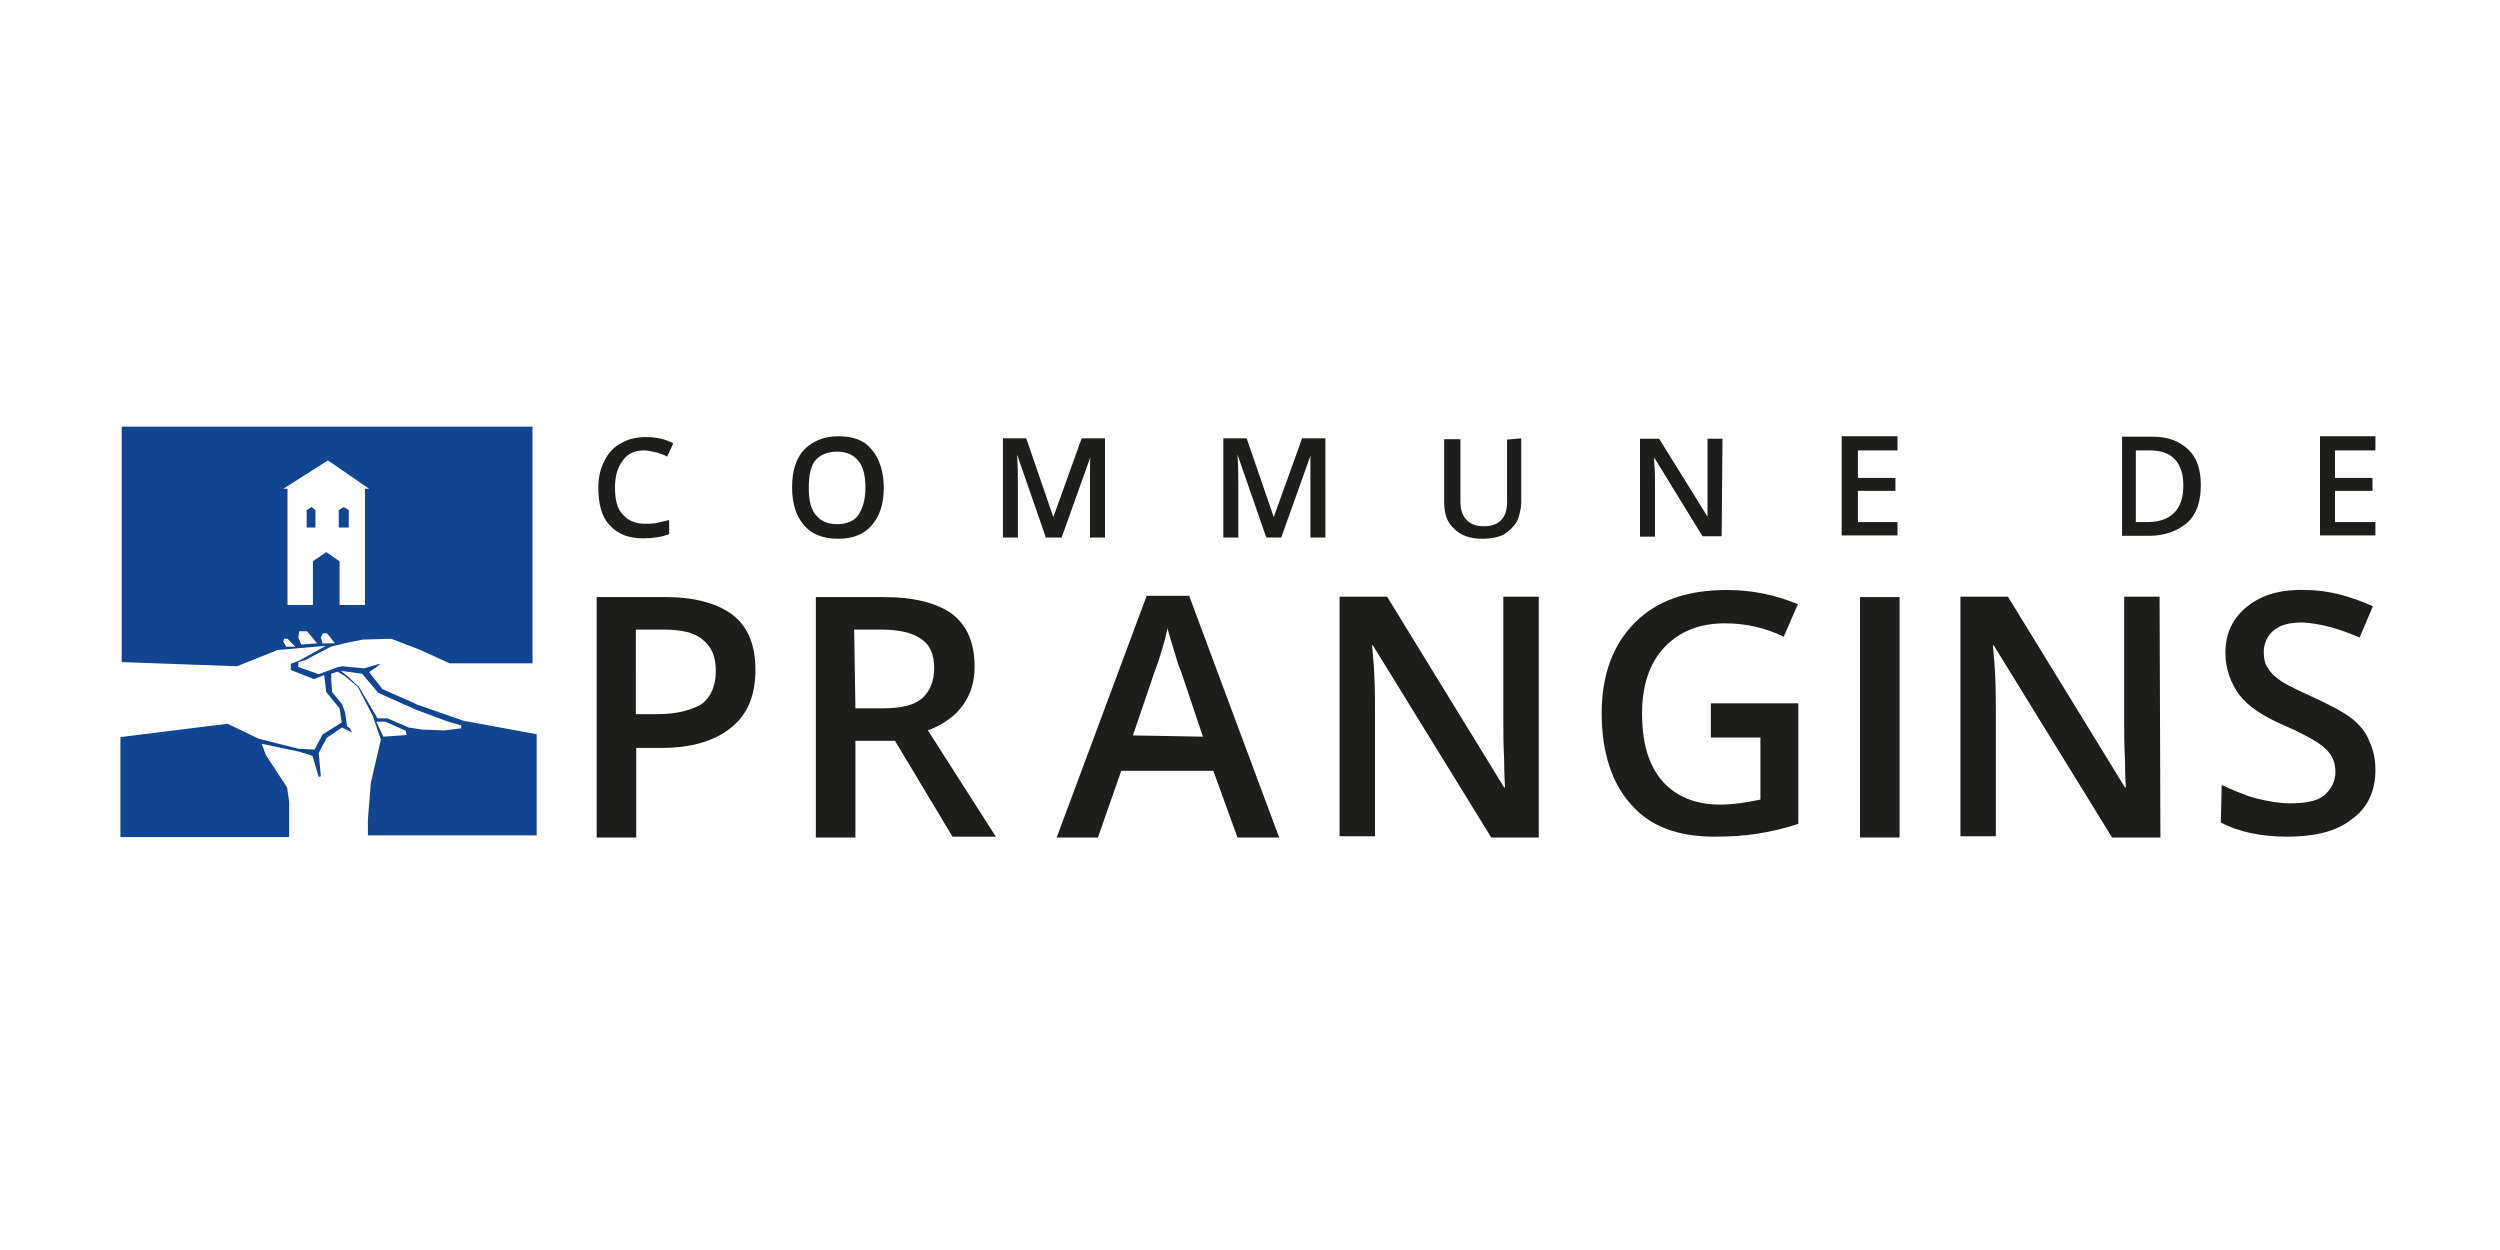
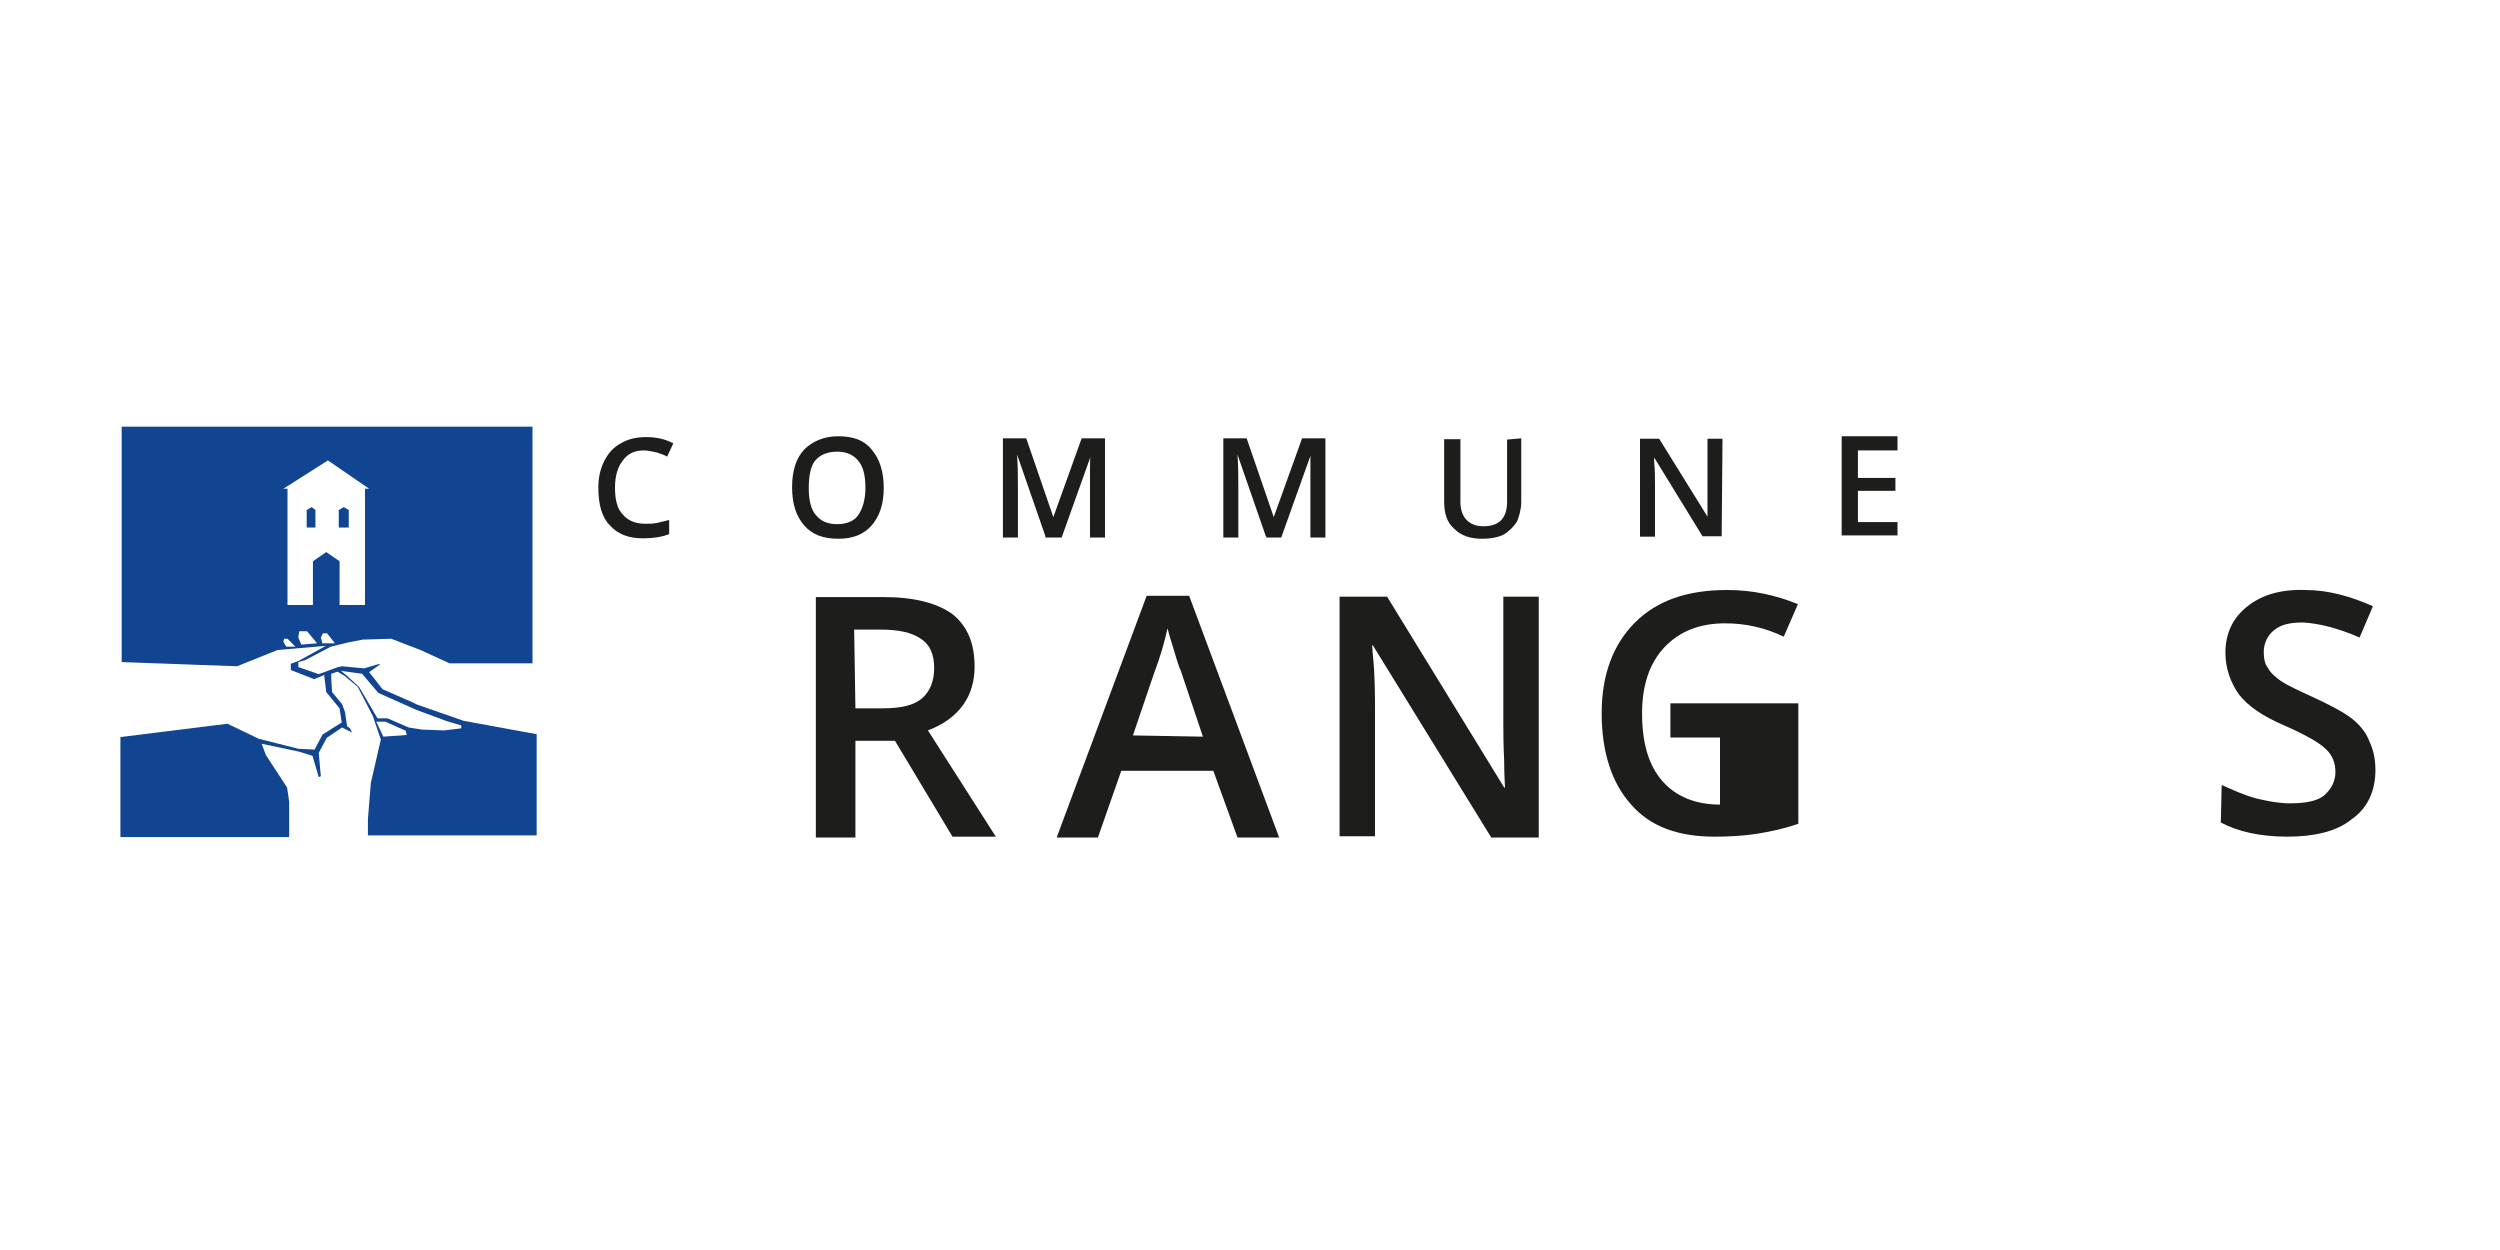
<svg xmlns="http://www.w3.org/2000/svg" version="1.1" id="Calque_1" x="0px" y="0px" viewBox="0 0 600 300" style="enable-background:new 0 0 600 300;" xml:space="preserve">
  <style type="text/css">
	.st0{fill:#1D1D1B;}
	.st1{fill:#114491;}
</style>
  <path class="st0" d="M154.6,108.1c-2.2,0-3.9,0.7-5.1,2.4c-1.2,1.5-1.9,3.6-1.9,6.5c0,2.9,0.5,5.1,1.9,6.5c1.2,1.5,3.2,2.2,5.3,2.2  c1,0,1.9,0,2.9-0.2s1.9-0.5,2.9-0.7v3.4c-1.9,0.7-3.9,1-6.3,1c-3.4,0-6.1-1-8-3.2c-1.9-1.9-2.7-5.1-2.7-9c0-2.4,0.5-4.6,1.5-6.5  c1-1.9,2.2-3.2,3.9-4.1c1.7-1,3.6-1.5,6.1-1.5s4.6,0.5,6.5,1.5l-1.5,3.2c-0.7-0.5-1.7-0.7-2.4-1  C156.5,108.4,155.6,108.1,154.6,108.1" />
  <path class="st0" d="M212.1,117.1c0,3.9-1,6.8-2.9,9c-1.9,2.2-4.6,3.2-8,3.2c-3.6,0-6.3-1-8.2-3.2c-1.9-2.2-2.9-5.1-2.9-9.2  c0-3.9,1-7,2.9-9c1.9-1.9,4.6-3.2,8.2-3.2s6.3,1,8,3.2C211.1,110.1,212.1,113.2,212.1,117.1 M194.1,117.1c0,2.9,0.5,5.1,1.7,6.5  c1.2,1.5,2.9,2.2,5.1,2.2c2.2,0,4.1-0.7,5.1-2.2s1.7-3.6,1.7-6.5c0-2.9-0.5-5.1-1.7-6.5c-1.2-1.5-2.9-2.2-5.1-2.2  c-2.2,0-4.1,0.7-5.3,2.2C194.6,111.8,194.1,114.2,194.1,117.1" />
  <path class="st0" d="M250.9,128.7l-6.8-19.6l0,0c0.2,2.9,0.2,5.6,0.2,8.2V129h-3.6v-23.8h5.6l6.5,18.9l0,0l6.8-18.9h5.6V129h-3.6  v-11.6c0-1.2,0-2.7,0-4.6s0-3.2,0.2-3.4l0,0l-7,19.6h-3.9V128.7z" />
  <path class="st0" d="M303.8,128.7l-6.8-19.6l0,0c0.2,2.9,0.2,5.6,0.2,8.2V129h-3.6v-23.8h5.6l6.5,18.9l0,0l6.8-18.9h5.6V129h-3.6  v-11.6c0-1.2,0-2.7,0-4.6c0-1.9,0-3.2,0-3.4l0,0l-7,19.6h-3.6V128.7z" />
  <path class="st0" d="M365.1,105.2v15.3c0,1.7-0.5,3.4-1,4.6c-0.7,1.2-1.9,2.4-3.2,3.2c-1.5,0.7-3.2,1-5.1,1c-2.9,0-5.1-0.7-6.8-2.4  c-1.7-1.5-2.4-3.6-2.4-6.5v-15h3.9v15c0,1.9,0.5,3.4,1.5,4.4c1,1,2.2,1.5,4.1,1.5c3.6,0,5.6-1.9,5.6-5.8v-15L365.1,105.2  L365.1,105.2L365.1,105.2z" />
  <path class="st0" d="M413.2,128.7h-4.6l-11.6-18.9l0,0v1c0.2,1.9,0.2,3.9,0.2,5.6v12.4h-3.6v-23.5h4.6l11.6,18.7l0,0  c0-0.2,0-1.2,0-2.7c0-1.5,0-2.7,0-3.6v-12.4h3.6L413.2,128.7L413.2,128.7z" />
  <polygon class="st0" points="455.4,128.5 442,128.5 442,104.7 455.4,104.7 455.4,108.1 445.9,108.1 445.9,114.7 454.9,114.7   454.9,117.8 445.9,117.8 445.9,125.3 455.4,125.3 " />
-   <path class="st0" d="M528.2,116.4c0,3.9-1,7-3.2,9c-2.2,1.9-5.3,3.2-9.2,3.2h-6.5v-23.8h7.3c3.6,0,6.5,1,8.7,3.2  C527.2,109.8,528.2,112.7,528.2,116.4 M524,116.6c0-5.6-2.7-8.5-8-8.5h-3.4v17.2h2.7C521.1,125.3,524,122.2,524,116.6" />
-   <polygon class="st0" points="570.1,128.5 556.8,128.5 556.8,104.7 570.1,104.7 570.1,108.1 560.4,108.1 560.4,114.7 569.4,114.7   569.4,117.8 560.4,117.8 560.4,125.3 570.1,125.3 " />
-   <path class="st0" d="M181.3,160.8c0,6.1-1.9,10.7-5.8,13.8c-3.9,3.2-9.5,4.9-16.7,4.9h-6.1V201h-9.5v-57.7h16.5  c7,0,12.6,1.5,16.3,4.4C179.6,150.6,181.3,154.9,181.3,160.8 M152.6,171.4h5.1c4.9,0,8.2-1,10.7-2.4c2.2-1.7,3.4-4.4,3.4-8  c0-3.4-1-5.8-3.2-7.5c-1.9-1.7-5.1-2.4-9.5-2.4h-6.5V171.4z" />
  <path class="st0" d="M205.3,178v23h-9.5v-57.7h16.3c7.5,0,12.9,1.5,16.5,4.1c3.6,2.9,5.3,7,5.3,12.6c0,7-3.6,12.4-11.2,15.3  l16.3,25.5h-10.4l-13.8-23h-9.5V178z M205.3,170h6.5c4.4,0,7.5-0.7,9.5-2.4c1.9-1.7,2.9-4.1,2.9-7.3c0-3.2-1-5.6-3.2-7  c-2.2-1.5-5.3-2.2-9.7-2.2H205L205.3,170L205.3,170L205.3,170z" />
  <path class="st0" d="M297,201l-5.8-16h-22.1l-5.6,16h-9.9l21.6-58h10.2l21.6,58H297z M288.7,176.8l-5.3-15.8c-0.5-1-1-2.7-1.7-5.1  c-0.7-2.2-1.2-3.9-1.5-5.1c-0.7,3.2-1.7,6.8-3.2,10.7l-5.1,15L288.7,176.8L288.7,176.8z" />
  <path class="st0" d="M369.5,201h-11.6l-28.4-46.1h-0.2l0.2,2.4c0.5,4.9,0.5,9.5,0.5,13.3v30.1h-8.5v-57.5h11.4l28.1,45.8h0.2  c0-0.5-0.2-2.9-0.2-6.5c-0.2-3.9-0.2-6.8-0.2-9v-30.3h8.5V201H369.5z" />
-   <path class="st0" d="M410.5,168.8h21.1v28.9c-3.4,1.2-6.8,1.9-9.9,2.4c-3.2,0.5-6.5,0.7-10.2,0.7c-8.7,0-15.5-2.4-20.1-7.8  c-4.6-5.1-7-12.6-7-21.8s2.7-16.5,8-21.8c5.3-5.3,12.6-7.8,22.1-7.8c6.1,0,11.6,1.2,17,3.4l-3.4,7.8c-4.6-2.2-9.2-3.2-14.1-3.2  c-6.1,0-10.9,1.9-14.6,5.8c-3.6,3.9-5.3,9.2-5.3,15.8c0,7,1.5,12.4,4.9,16.3c3.2,3.6,7.8,5.6,13.8,5.6c3.2,0,6.3-0.5,9.7-1.2V177  h-11.9V168.8z" />
-   <rect x="446.4" y="143.3" class="st0" width="9.5" height="57.7" />
-   <path class="st0" d="M518.5,201h-11.6l-28.4-46.1h-0.2l0.2,2.4c0.5,4.9,0.5,9.5,0.5,13.3v30.1h-8.5v-57.5h11.4l28.1,45.8h0.2  c0-0.5-0.2-2.9-0.2-6.5c-0.2-3.9-0.2-6.8-0.2-9v-30.3h8.5L518.5,201L518.5,201z" />
+   <path class="st0" d="M410.5,168.8h21.1v28.9c-3.4,1.2-6.8,1.9-9.9,2.4c-3.2,0.5-6.5,0.7-10.2,0.7c-8.7,0-15.5-2.4-20.1-7.8  c-4.6-5.1-7-12.6-7-21.8s2.7-16.5,8-21.8c5.3-5.3,12.6-7.8,22.1-7.8c6.1,0,11.6,1.2,17,3.4l-3.4,7.8c-4.6-2.2-9.2-3.2-14.1-3.2  c-6.1,0-10.9,1.9-14.6,5.8c-3.6,3.9-5.3,9.2-5.3,15.8c0,7,1.5,12.4,4.9,16.3c3.2,3.6,7.8,5.6,13.8,5.6V177  h-11.9V168.8z" />
  <path class="st0" d="M570.1,184.8c0,5.1-1.9,9.2-5.8,11.9c-3.6,2.9-9,4.1-15.3,4.1c-6.5,0-11.9-1.2-16-3.4l0.2-9  c2.7,1.2,5.3,2.4,8.2,3.2c2.9,0.7,5.6,1.2,8.2,1.2c3.6,0,6.5-0.5,8.2-1.9c1.7-1.5,2.7-3.4,2.7-5.6c0-2.2-0.7-4.1-2.4-5.6  c-1.5-1.5-4.9-3.4-9.9-5.6c-5.1-2.2-8.7-4.6-10.9-7.5c-1.9-2.7-3.2-6.1-3.2-9.9c0-4.9,1.9-8.5,5.3-11.2c3.4-2.7,8-4.1,13.8-3.9  c5.6,0,10.9,1.5,16.3,3.9l-3.2,7.5c-5.1-2.2-9.7-3.4-13.6-3.6c-3.2,0-5.3,0.5-7,1.9c-1.5,1.2-2.4,3.2-2.4,5.1c0,1.5,0.2,2.9,1,3.9  c0.5,1,1.7,2.2,3.2,3.2c1.5,1,4.1,2.2,7.8,3.9c4.1,1.9,7.3,3.6,9.2,5.1c1.9,1.5,3.4,3.4,4.1,5.3  C569.6,179.9,570.1,182.1,570.1,184.8" />
  <polygon class="st1" points="73.6,122.4 73.6,123.6 73.6,126.6 74.8,126.6 75.7,126.6 75.7,123.6 75.7,122.4 74.8,121.7 " />
  <polygon class="st1" points="83.7,126.6 83.7,123.6 83.7,122.4 82.5,121.7 81.3,122.4 81.3,123.6 81.3,126.6 82.5,126.6 " />
  <path class="st1" d="M79.4,155.2l4.1-1l3.6-0.7l6.8-0.2l7,2.7l7,3.2h19.9v-56.8H29.2v56.5l27.7,1l9.7-3.9l11.6-1l-6.5,3.6l-1.9,0.7  v1.5l5.6,2.2l2.4-1l0.5,4.1l3.2,3.9l0.5,3.4l-4.6,2.9l-1.9,3.6l-3.9-0.2l-9.5-2.4l-7.5-3.6l-25.7,3.2v24h40.5v-2.9v-5.6l-0.5-3.4  l-5.1-7.8l-1-2.7l9,1.9l3.2,1l1.5,5.1l0.5-0.2l-0.5-5.6l1.9-3.6l2.2-1.5l1.5-1l2.4,1.2l-0.5-1l-0.7-0.5l-0.5-3.4l-0.7-1.9l-2.4-2.9  l-0.2-3.2v-1.2l1.5-0.5l1.7,1l3.2,2.7l3.6,7l1.9,5.6l-2.4,10.4l-0.7,8.7v3.9h40.5v-24.3l-17.5-3.2l-11.2-3.9l-1-0.5l-7.3-3.2  l-3.2-4.1l2.7-1.9h-0.5l-3.4,1l-5.3-0.5l-1,0.2l-4.6,1.7l-3.4-1.2l-1.5-0.5v-1.2l1.7-0.5L79.4,155.2z M78.7,110.5l9.9,6.8h-1v27.9  h-6.1v-7.8v-2.7l-3.2-2.2l-3.2,2.2v2.7v7.8h-6.1v-27.9h-1L78.7,110.5z M68.7,155.2L68,154l0.2-0.7H69l1.9,1.9H68.7z M72.3,154.7  l-0.7-1.7l0.2-1.5h1.9l2.4,2.9L72.3,154.7z M77.4,154.5L77,153l0.5-1h1l1.9,2.4H77.4z M92,176.8l-1.7-3.6h2.2l4.9,2.2l0.2,1  L92,176.8z M86.9,161.7l3.9,4.6l9.2,4.1l7.3,2.7l3.4,1v0.7l-4.1,0.5l-5.3-0.2l-3.2-0.5l-5.1-2.2h-2.4l-4.4-7.5l-2.9-2.7l-1.5-1.2  L86.9,161.7z" />
</svg>